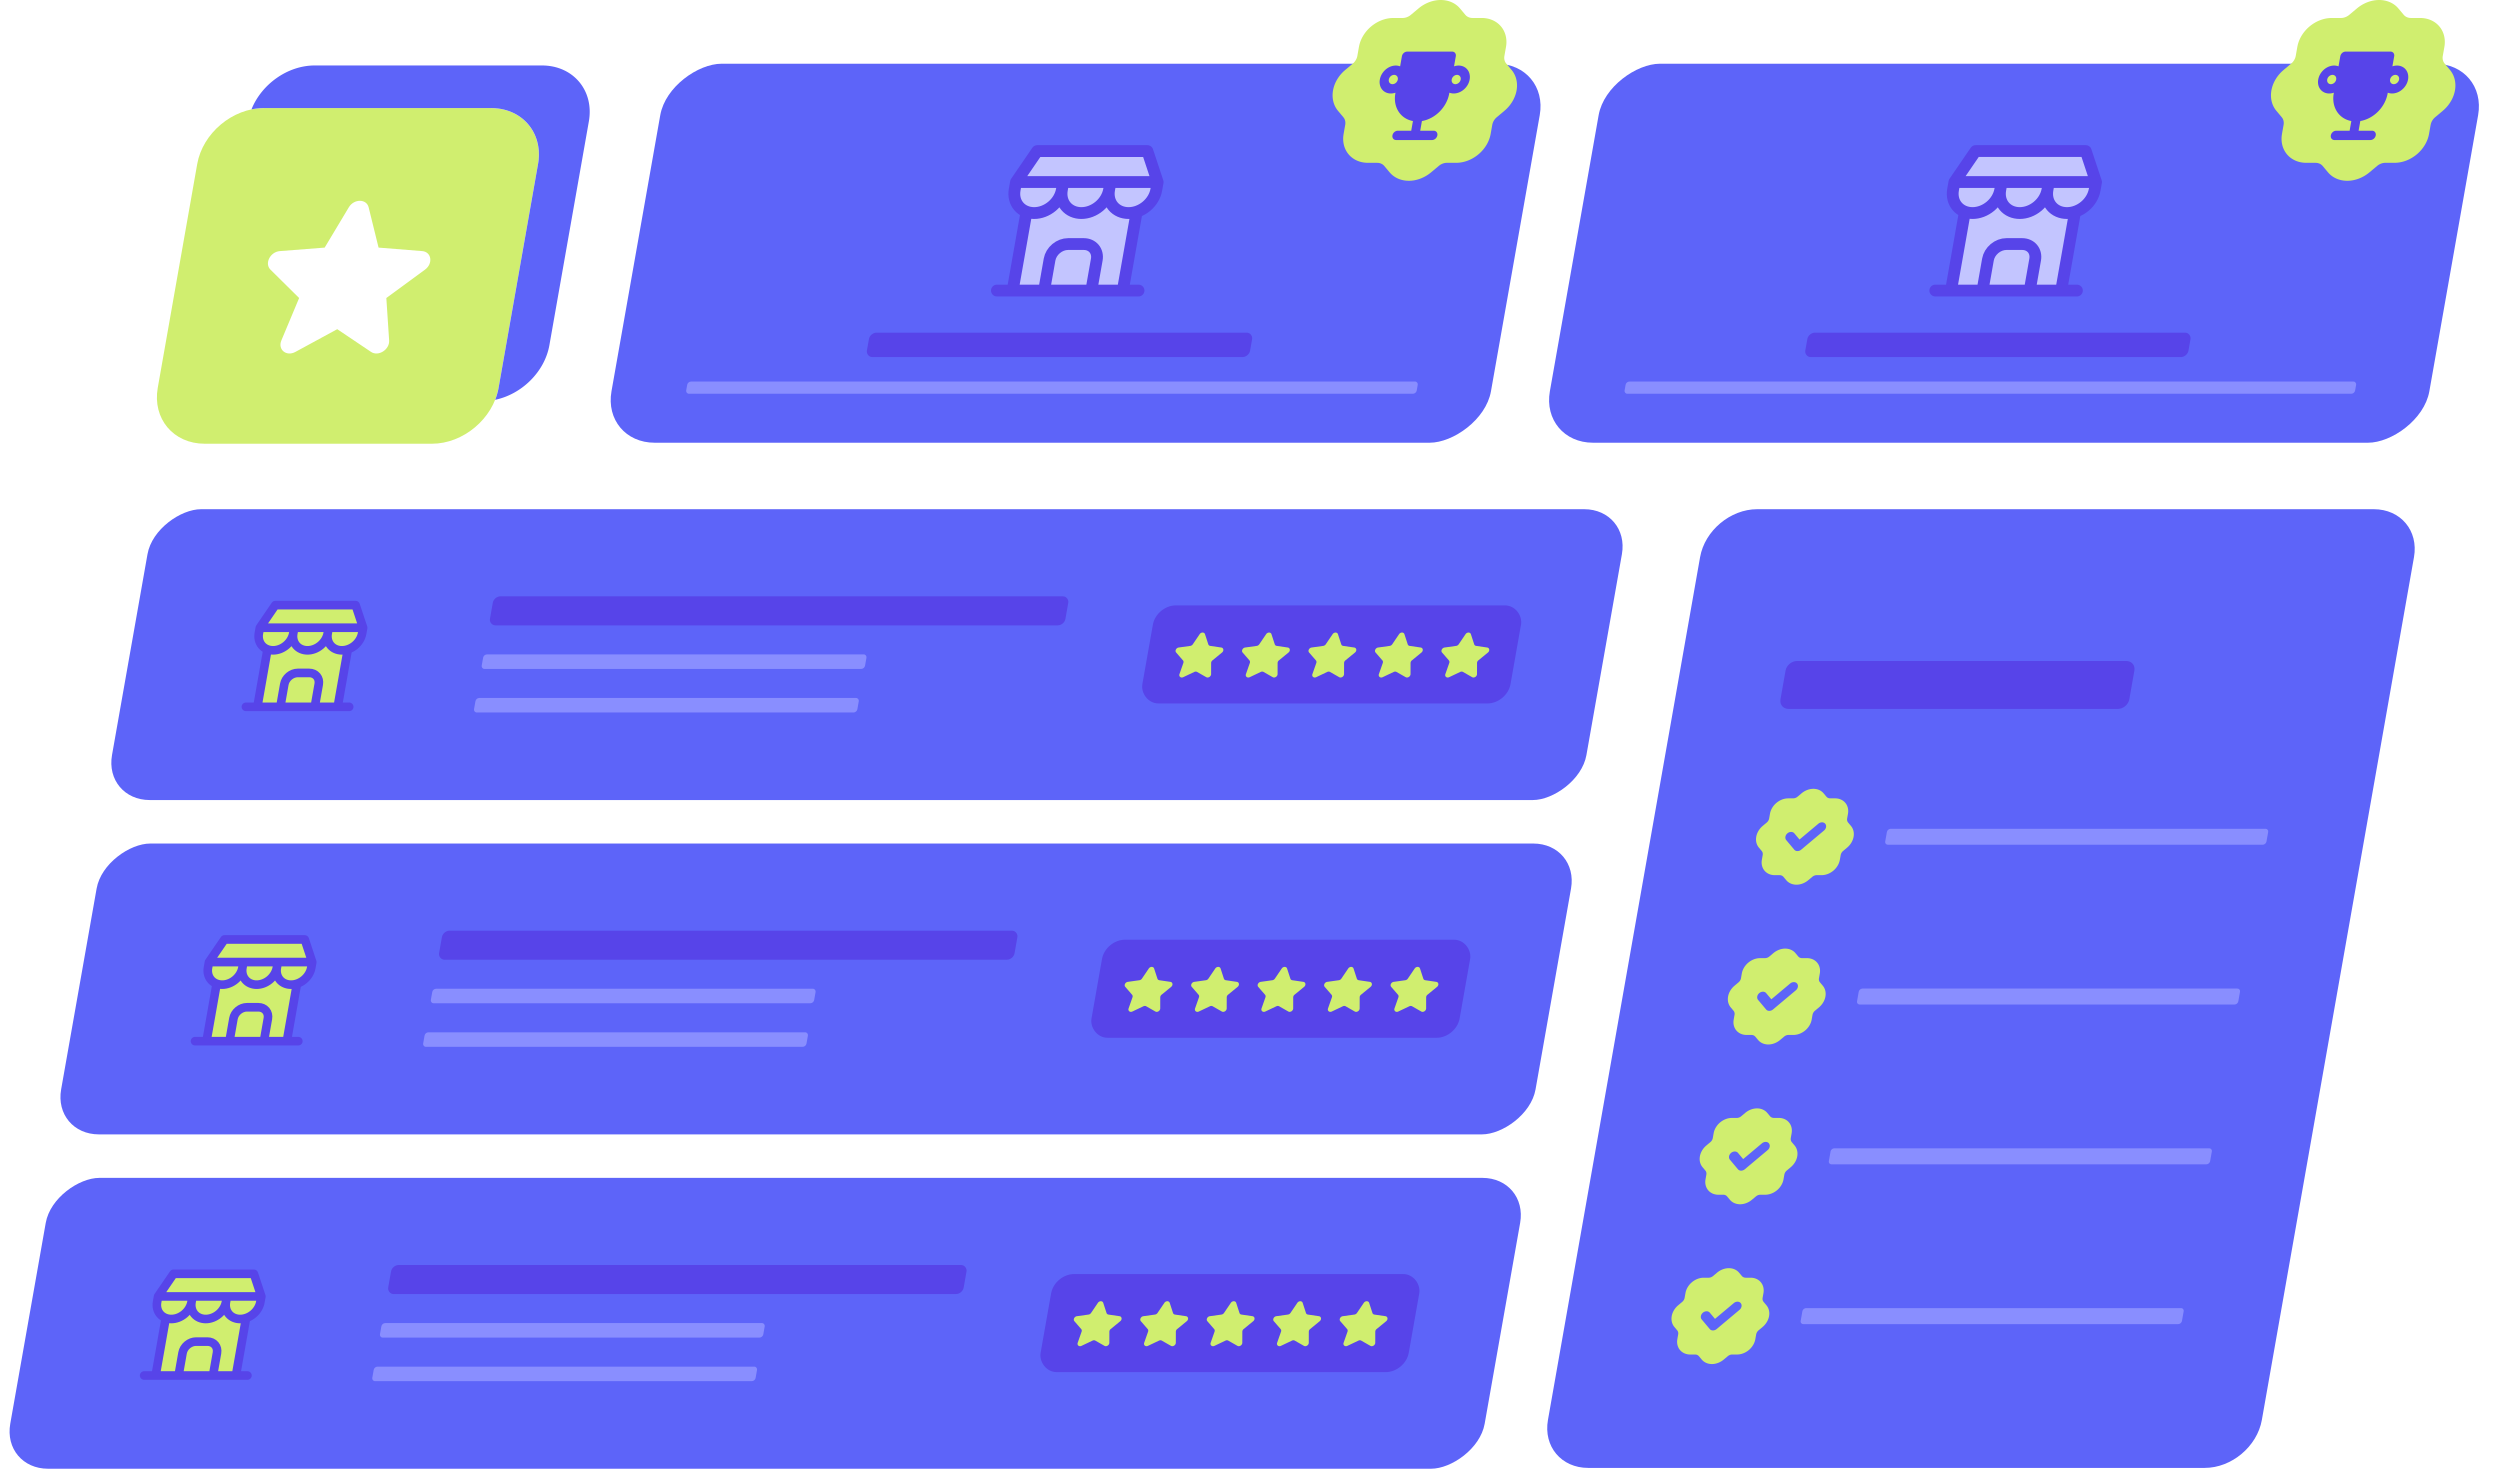
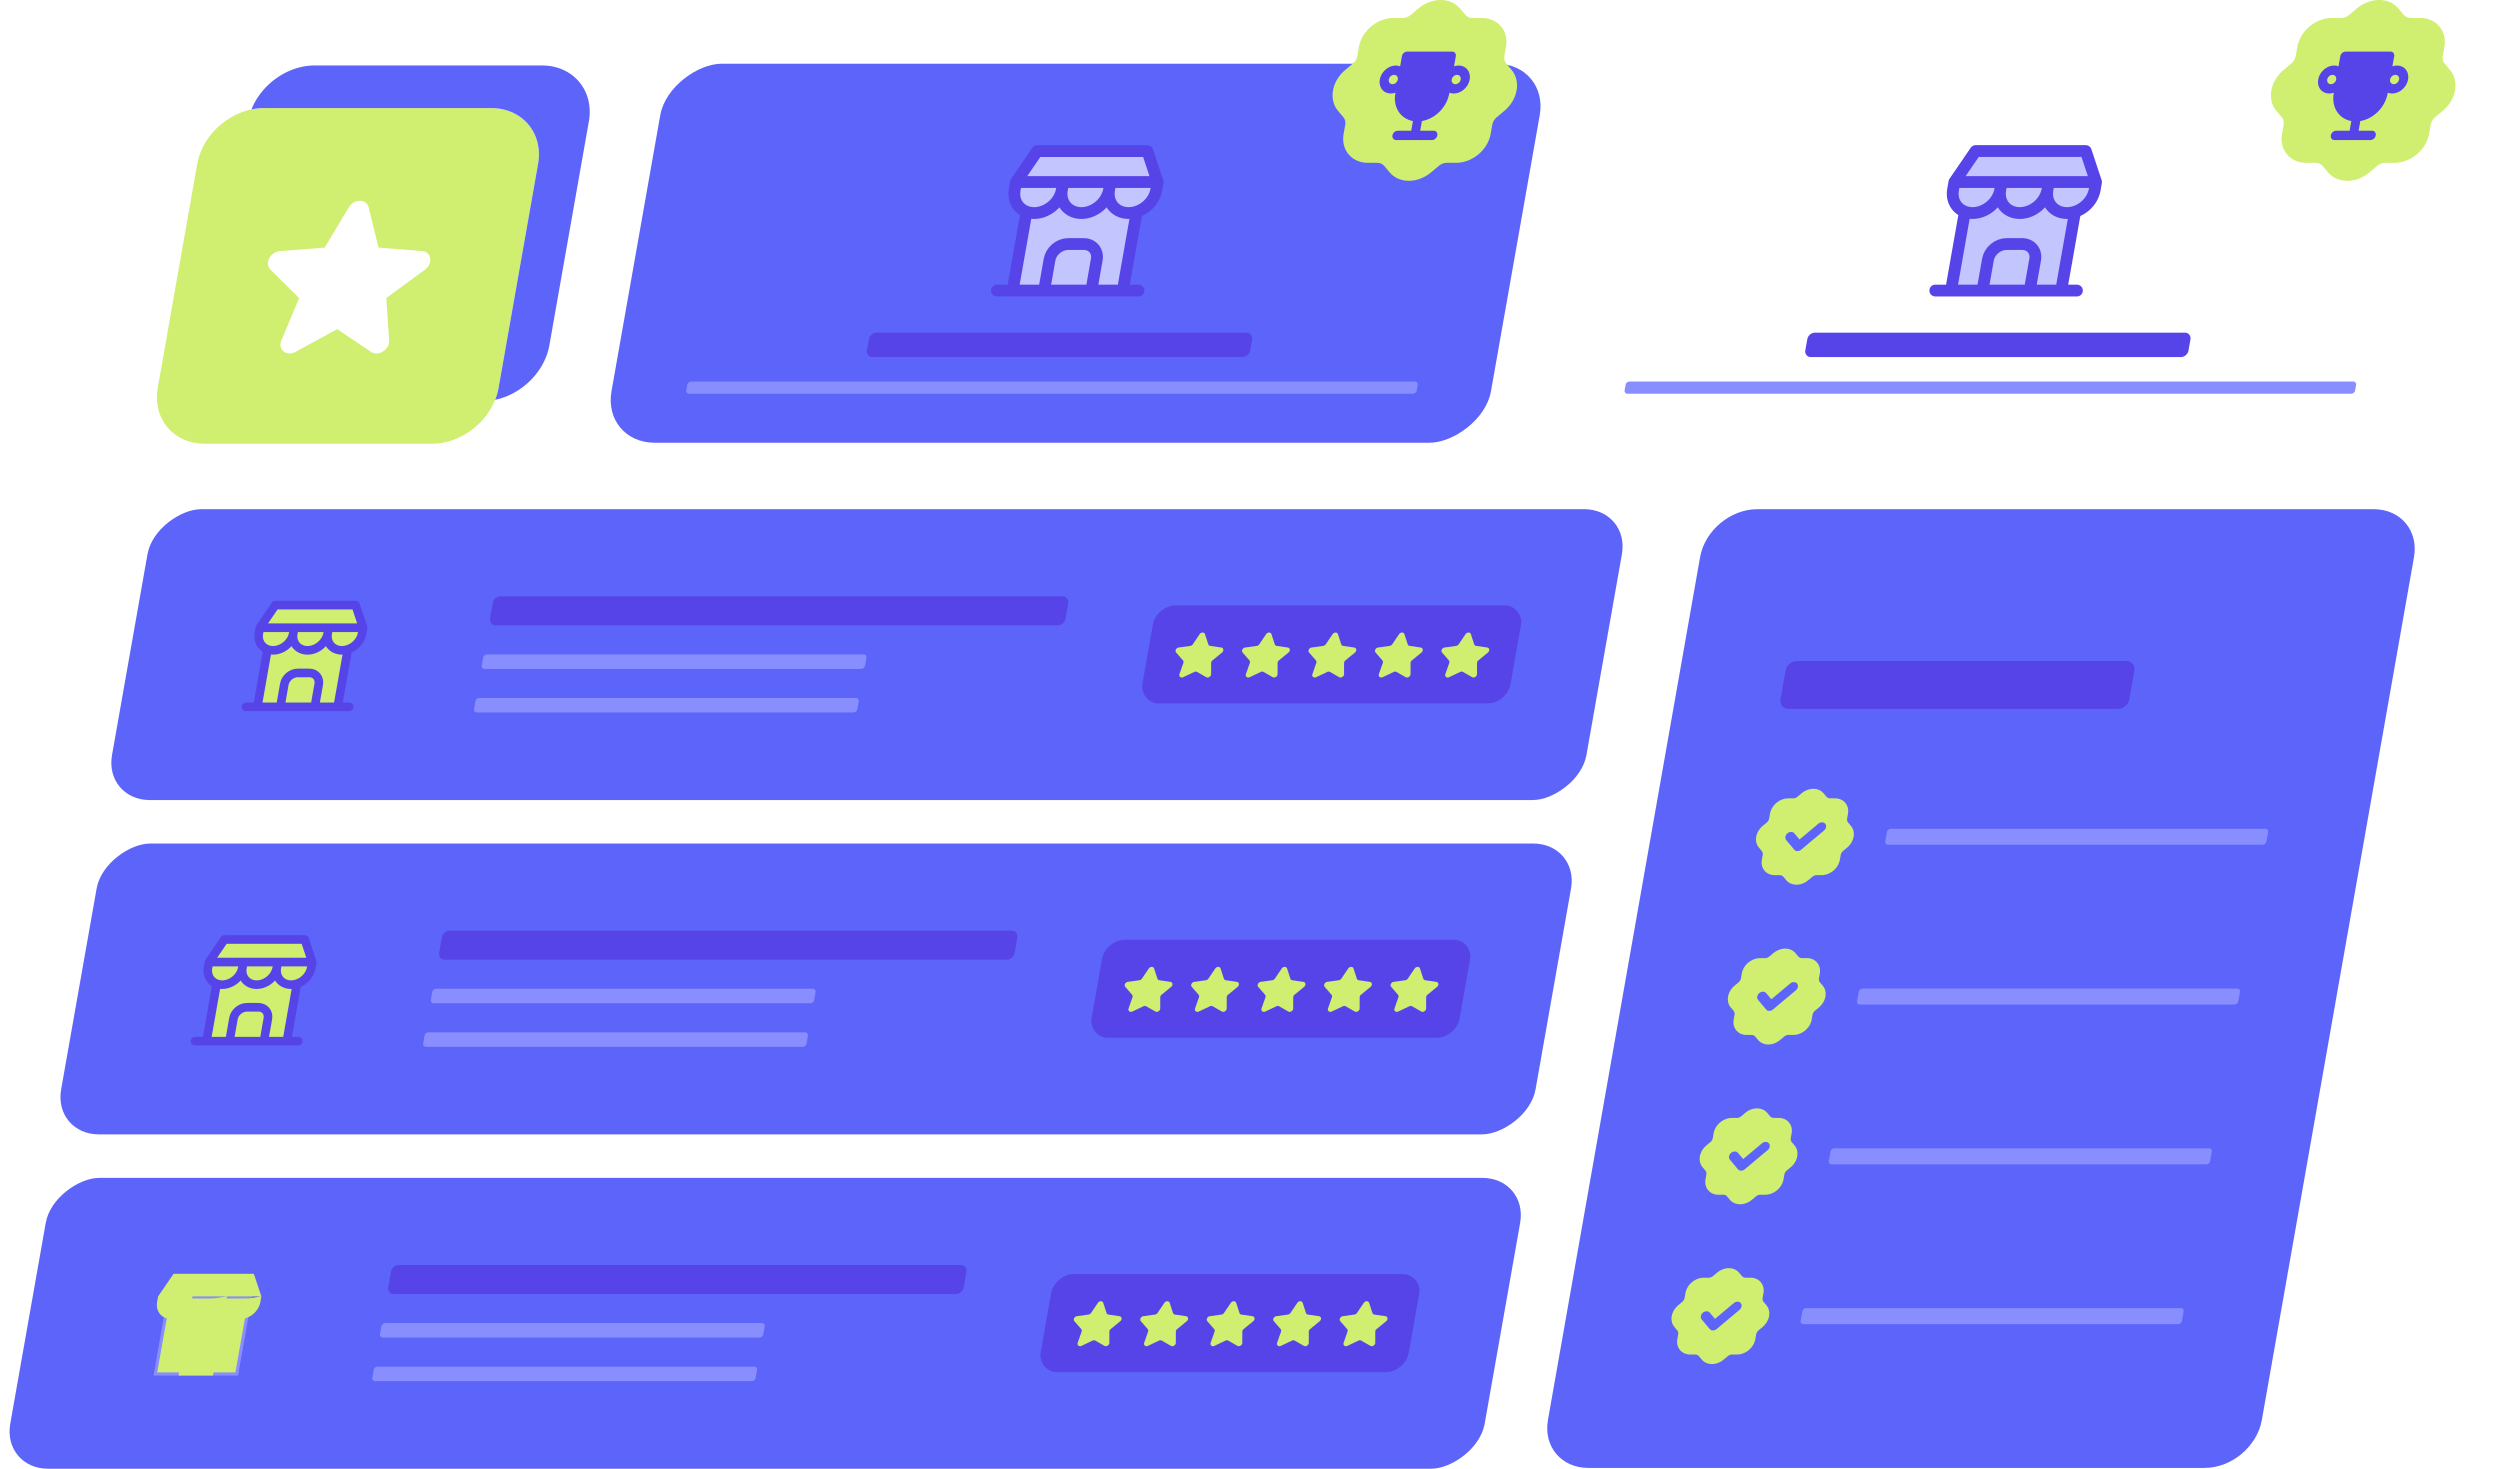
<svg xmlns="http://www.w3.org/2000/svg" width="766" height="450" fill="none">
  <rect width="90.473" height="451.759" fill="#5D64F9" rx="14" transform="matrix(-.174 .985 -1 0 468.209 360.902)" />
  <rect width="112.799" height="30.506" fill="#5744E9" rx="6" transform="matrix(1 0 -.174 .985 323.107 390.37)" />
  <path fill="#D0EE6F" d="M335.606 410.765c-.242-.138-.56-.139-.851-.001l-3.386 1.607c-.731.347-1.415-.214-1.157-.948l1.192-3.403c.103-.292.057-.59-.122-.796l-2.088-2.41c-.451-.52.008-1.427.776-1.534l3.554-.495c.305-.042.594-.226.774-.492l2.098-3.096c.453-.668 1.42-.668 1.637 0l1.006 3.096c.086.266.311.45.601.492l3.379.495c.731.107.87 1.014.236 1.534l-2.938 2.41a1.06 1.06 0 0 0-.404.796l-.007 3.401c-.002.735-.884 1.295-1.493.947zm20.367 0c-.242-.138-.56-.139-.85-.001l-3.386 1.607c-.731.347-1.416-.214-1.158-.948l1.193-3.403c.102-.292.056-.59-.123-.796l-2.088-2.41c-.451-.52.008-1.427.776-1.534l3.554-.495a1.14 1.14 0 0 0 .774-.492l2.098-3.096c.453-.668 1.42-.668 1.638 0l1.005 3.096c.086.266.311.45.601.492l3.379.495c.731.107.87 1.014.236 1.534l-2.938 2.41a1.06 1.06 0 0 0-.404.796l-.007 3.401c-.001.735-.884 1.295-1.492.947zm20.369 0c-.242-.138-.56-.139-.85-.001l-3.386 1.607c-.731.347-1.415-.214-1.158-.948l1.193-3.403c.102-.292.056-.59-.123-.796l-2.088-2.41c-.451-.52.008-1.427.776-1.534l3.554-.495c.305-.042.595-.226.775-.492l2.097-3.096c.453-.668 1.421-.668 1.638 0l1.005 3.096c.087.266.311.45.601.492l3.38.495c.73.107.869 1.014.235 1.534l-2.938 2.41a1.06 1.06 0 0 0-.403.796l-.008 3.401c-.001.735-.884 1.295-1.492.947zm20.369 0c-.241-.138-.559-.139-.85-.001l-3.386 1.607c-.731.347-1.415-.214-1.158-.948l1.193-3.403c.102-.292.056-.59-.123-.796l-2.088-2.41c-.451-.52.008-1.427.776-1.534l3.554-.495c.305-.042.595-.226.775-.492l2.097-3.096c.453-.668 1.421-.668 1.638 0l1.005 3.096c.087.266.311.45.602.492l3.379.495c.73.107.869 1.014.235 1.534l-2.938 2.41a1.06 1.06 0 0 0-.403.796l-.008 3.401c-.001.735-.884 1.295-1.492.947zm20.368 0c-.242-.138-.56-.139-.851-.001l-3.386 1.607c-.731.347-1.415-.214-1.158-.948l1.193-3.403c.102-.292.057-.59-.123-.796l-2.088-2.41c-.451-.52.008-1.427.777-1.534l3.553-.495c.305-.042.595-.226.775-.492l2.097-3.096c.453-.668 1.421-.668 1.638 0l1.006 3.096c.086.266.311.45.601.492l3.379.495c.731.107.87 1.014.235 1.534l-2.938 2.41a1.06 1.06 0 0 0-.403.796l-.007 3.401c-.002.735-.884 1.295-1.493.947z" />
  <rect width="176.327" height="9.035" fill="#5744E9" rx="2" transform="matrix(1 0 -.174 .985 120.164 387.596)" />
  <rect width="117.457" height="4.518" fill="#898EFF" rx="1" transform="matrix(1 0 -.174 .985 117.027 405.392)" />
  <rect width="117.457" height="4.518" fill="#898EFF" rx="1" transform="matrix(1 0 -.174 .985 114.674 418.738)" />
  <path fill="#D0EE6F" stroke="#898EFF" stroke-width=".959" d="M51.771 397.377H76.7l-4.163 23.606H47.61z" />
  <path fill="#D0EE6F" d="M44.168 421.455h31.64zm4.273-24.235-.305 1.731c-.243 1.377.08 2.698.897 3.672s2.062 1.521 3.46 1.521c1.4 0 2.837-.547 3.998-1.521 1.16-.974 1.949-2.295 2.192-3.672l.305-1.731m-.305 1.731c-.243 1.377.08 2.698.897 3.672s2.062 1.521 3.46 1.521 2.837-.547 3.997-1.521c1.161-.974 1.95-2.295 2.192-3.672l.306-1.731m-.306 1.731c-.242 1.377.08 2.698.897 3.672s2.063 1.521 3.461 1.521c1.399 0 2.836-.547 3.997-1.521 1.16-.974 1.95-2.295 2.192-3.672l.305-1.731h-31.64l4.737-6.925h24.609l2.294 6.925m-32.398 24.235 3.099-17.571zm24.61 0 3.098-17.571zm-17.578 0 1.22-6.924c.162-.919.688-1.799 1.462-2.449s1.732-1.014 2.665-1.014h3.515c.933 0 1.762.365 2.307 1.014.545.65.76 1.53.598 2.449l-1.22 6.924" />
-   <path stroke="#5744E9" stroke-linecap="round" stroke-linejoin="round" stroke-width="2.637" d="M44.168 421.455h31.64M48.441 397.22l-.305 1.731c-.243 1.377.08 2.698.897 3.672s2.062 1.521 3.46 1.521c1.4 0 2.837-.547 3.998-1.521 1.16-.974 1.949-2.295 2.192-3.672M48.44 397.22h31.64m-31.64 0 4.737-6.925h24.609l2.294 6.925m-21.398 1.731.305-1.731m-.305 1.731c-.243 1.377.08 2.698.897 3.672s2.062 1.521 3.46 1.521 2.837-.547 3.997-1.521c1.161-.974 1.95-2.295 2.192-3.672m0 0 .306-1.731m-.306 1.731c-.242 1.377.08 2.698.897 3.672s2.063 1.521 3.461 1.521c1.399 0 2.836-.547 3.997-1.521 1.16-.974 1.95-2.295 2.192-3.672l.305-1.731m-32.398 24.235 3.099-17.571m21.51 17.571 3.099-17.571m-20.676 17.571 1.22-6.924c.162-.919.688-1.799 1.462-2.449s1.732-1.014 2.665-1.014h3.515c.933 0 1.762.365 2.307 1.014.545.65.76 1.53.598 2.449l-1.22 6.924" />
  <rect width="90.473" height="451.759" fill="#5D64F9" rx="14" transform="matrix(-.174 .985 -1 0 483.799 258.46)" />
  <rect width="112.799" height="30.506" fill="#5744E9" rx="6" transform="matrix(1 0 -.174 .985 338.697 287.929)" />
  <path fill="#D0EE6F" d="M351.196 308.323c-.242-.138-.56-.138-.851 0l-3.386 1.606c-.731.347-1.415-.213-1.157-.948l1.192-3.402c.103-.292.057-.59-.122-.797l-2.089-2.409c-.451-.52.009-1.427.777-1.534l3.553-.495c.306-.042.595-.226.775-.492l2.098-3.096c.452-.668 1.42-.668 1.637 0l1.006 3.096c.086.266.311.45.601.492l3.379.495c.731.107.87 1.014.236 1.534l-2.938 2.409a1.06 1.06 0 0 0-.404.797l-.007 3.4c-.002.735-.884 1.296-1.493.948zm20.367 0c-.242-.138-.56-.138-.851 0l-3.386 1.606c-.731.347-1.415-.213-1.157-.948l1.192-3.402c.103-.292.057-.59-.122-.797l-2.088-2.409c-.451-.52.008-1.427.776-1.534l3.554-.495c.305-.042.594-.226.774-.492l2.098-3.096c.453-.668 1.42-.668 1.637 0l1.006 3.096c.086.266.311.45.601.492l3.379.495c.731.107.87 1.014.236 1.534l-2.938 2.409a1.06 1.06 0 0 0-.404.797l-.007 3.4c-.002.735-.884 1.296-1.493.948zm20.369 0c-.242-.138-.56-.138-.85 0l-3.386 1.606c-.731.347-1.416-.213-1.158-.948l1.193-3.402c.102-.292.056-.59-.123-.797l-2.088-2.409c-.451-.52.008-1.427.776-1.534l3.554-.495a1.14 1.14 0 0 0 .774-.492l2.098-3.096c.453-.668 1.42-.668 1.637 0l1.006 3.096c.086.266.311.45.601.492l3.379.495c.731.107.87 1.014.236 1.534l-2.938 2.409a1.06 1.06 0 0 0-.404.797l-.007 3.4c-.001.735-.884 1.296-1.492.948zm20.369 0c-.242-.138-.56-.138-.85 0l-3.386 1.606c-.731.347-1.416-.213-1.158-.948l1.193-3.402c.102-.292.056-.59-.123-.797l-2.088-2.409c-.451-.52.008-1.427.776-1.534l3.554-.495c.305-.042.595-.226.775-.492l2.097-3.096c.453-.668 1.421-.668 1.638 0l1.005 3.096c.087.266.311.45.601.492l3.38.495c.73.107.869 1.014.235 1.534l-2.938 2.409c-.252.207-.403.505-.403.797l-.008 3.4c-.001.735-.884 1.296-1.492.948zm20.367 0c-.241-.138-.559-.138-.85 0l-3.386 1.606c-.731.347-1.415-.213-1.158-.948l1.193-3.402c.102-.292.056-.59-.123-.797l-2.088-2.409c-.451-.52.008-1.427.776-1.534l3.554-.495c.305-.042.595-.226.775-.492l2.097-3.096c.453-.668 1.421-.668 1.638 0l1.005 3.096c.087.266.312.45.602.492l3.379.495c.73.107.87 1.014.235 1.534l-2.938 2.409c-.252.207-.403.505-.403.797l-.007 3.4c-.002.735-.885 1.296-1.493.948z" />
  <rect width="176.327" height="9.035" fill="#5744E9" rx="2" transform="matrix(1 0 -.174 .985 135.754 285.154)" />
  <rect width="117.457" height="4.518" fill="#898EFF" rx="1" transform="matrix(1 0 -.174 .985 132.617 302.95)" />
  <rect width="117.457" height="4.518" fill="#898EFF" rx="1" transform="matrix(1 0 -.174 .985 130.264 316.297)" />
  <path fill="#D0EE6F" stroke="#898EFF" stroke-width=".959" d="M67.363 294.936h24.929l-4.163 23.606H63.201z" />
  <path fill="#D0EE6F" d="M59.76 319.014H91.4zm4.273-24.235-.305 1.731c-.243 1.377.08 2.698.897 3.672s2.062 1.521 3.46 1.521 2.837-.547 3.997-1.521c1.161-.974 1.95-2.295 2.193-3.672l.305-1.731m-.305 1.731c-.243 1.377.08 2.698.896 3.672.818.974 2.063 1.521 3.461 1.521 1.399 0 2.837-.547 3.997-1.521s1.95-2.295 2.192-3.672l.305-1.731m-.305 1.731c-.243 1.377.08 2.698.897 3.672s2.062 1.521 3.46 1.521c1.4 0 2.837-.547 3.998-1.521 1.16-.974 1.95-2.295 2.192-3.672l.305-1.731h-31.64l4.736-6.925h24.61l2.294 6.925m-32.398 24.235 3.098-17.571zm24.609 0 3.098-17.571zm-17.578 0 1.221-6.924c.162-.919.688-1.799 1.462-2.448.773-.65 1.732-1.015 2.664-1.015h3.516c.932 0 1.762.365 2.307 1.015s.76 1.529.598 2.448l-1.22 6.924" />
  <path stroke="#5744E9" stroke-linecap="round" stroke-linejoin="round" stroke-width="2.637" d="M59.76 319.014H91.4m-27.367-24.235-.305 1.731c-.243 1.377.08 2.698.897 3.672s2.062 1.521 3.46 1.521 2.837-.547 3.997-1.521c1.161-.974 1.95-2.295 2.193-3.672m-10.242-1.731h31.64m-31.64 0 4.736-6.925h24.61l2.294 6.925m-21.398 1.731.305-1.731m-.305 1.731c-.243 1.377.08 2.698.896 3.672.818.974 2.063 1.521 3.461 1.521 1.399 0 2.837-.547 3.997-1.521s1.95-2.295 2.192-3.672m0 0 .305-1.731m-.305 1.731c-.243 1.377.08 2.698.897 3.672s2.062 1.521 3.46 1.521c1.4 0 2.837-.547 3.998-1.521 1.16-.974 1.95-2.295 2.192-3.672l.305-1.731m-32.398 24.235 3.098-17.571m21.511 17.571 3.098-17.571m-20.676 17.571 1.221-6.924c.162-.919.688-1.799 1.462-2.448.773-.65 1.732-1.015 2.664-1.015h3.516c.932 0 1.762.365 2.307 1.015s.76 1.529.598 2.448l-1.22 6.924" />
  <rect width="90.473" height="451.759" fill="#5D64F9" rx="14" transform="matrix(-.174 .985 -1 0 499.387 156.019)" />
  <rect width="112.799" height="30.506" fill="#5744E9" rx="6" transform="matrix(1 0 -.174 .985 354.285 185.487)" />
  <path fill="#D0EE6F" d="M366.784 205.882c-.242-.138-.56-.138-.851-.001l-3.386 1.607c-.731.347-1.415-.213-1.158-.948l1.193-3.403c.103-.292.057-.59-.122-.796l-2.089-2.409c-.451-.521.008-1.428.777-1.535l3.553-.494c.305-.043.595-.227.775-.492l2.097-3.096c.453-.669 1.421-.669 1.638 0l1.006 3.096a.72.72 0 0 0 .601.492l3.379.494c.731.107.87 1.014.235 1.535l-2.937 2.409a1.06 1.06 0 0 0-.404.796l-.007 3.401c-.002.735-.884 1.295-1.493.947zm20.367 0c-.242-.138-.56-.138-.851 0l-3.386 1.606c-.731.347-1.415-.213-1.157-.947l1.192-3.403c.103-.292.057-.59-.122-.797l-2.089-2.409c-.45-.52.009-1.427.777-1.534l3.554-.495c.305-.042.594-.226.774-.492l2.098-3.096c.452-.668 1.42-.668 1.637 0l1.006 3.096c.086.266.311.45.601.492l3.379.495c.731.107.87 1.014.236 1.534l-2.938 2.409a1.06 1.06 0 0 0-.404.797l-.007 3.4c-.002.735-.884 1.296-1.493.948zm20.369 0c-.242-.138-.56-.138-.85-.001l-3.387 1.607c-.731.347-1.415-.213-1.157-.948l1.193-3.403c.102-.292.056-.59-.123-.796l-2.088-2.409c-.451-.521.008-1.428.776-1.535l3.554-.494a1.15 1.15 0 0 0 .774-.492l2.098-3.096c.453-.669 1.42-.669 1.637 0l1.006 3.096a.72.72 0 0 0 .601.492l3.379.494c.731.107.87 1.014.236 1.535l-2.938 2.409a1.06 1.06 0 0 0-.404.796l-.007 3.401c-.001.735-.884 1.295-1.493.947zm20.369 0c-.242-.138-.56-.138-.85-.001l-3.386 1.607c-.731.347-1.416-.213-1.158-.948l1.193-3.403c.102-.292.056-.59-.123-.796l-2.088-2.409c-.451-.521.008-1.428.776-1.535l3.554-.494c.305-.043.595-.227.774-.492l2.098-3.096c.453-.669 1.42-.669 1.638 0l1.005 3.096a.72.72 0 0 0 .601.492l3.379.494c.731.107.87 1.014.236 1.535l-2.938 2.409a1.06 1.06 0 0 0-.403.796l-.008 3.401c-.001.735-.884 1.295-1.492.947zm20.367 0c-.241-.138-.56-.138-.85-.001l-3.386 1.607c-.731.347-1.415-.213-1.158-.948l1.193-3.403c.102-.292.056-.59-.123-.796l-2.088-2.409c-.451-.521.008-1.428.776-1.535l3.554-.494c.305-.043.595-.227.775-.492l2.097-3.096c.453-.669 1.421-.669 1.638 0l1.005 3.096a.73.73 0 0 0 .601.492l3.38.494c.73.107.869 1.014.235 1.535l-2.938 2.409a1.06 1.06 0 0 0-.403.796l-.008 3.401c-.001.735-.884 1.295-1.492.947z" />
  <rect width="176.327" height="9.035" fill="#5744E9" rx="2" transform="matrix(1 0 -.174 .985 151.342 182.713)" />
  <rect width="117.457" height="4.518" fill="#898EFF" rx="1" transform="matrix(1 0 -.174 .985 148.205 200.509)" />
  <rect width="117.457" height="4.518" fill="#898EFF" rx="1" transform="matrix(1 0 -.174 .985 145.852 213.855)" />
  <path fill="#D0EE6F" stroke="#898EFF" stroke-width=".959" d="M82.949 192.495h24.929l-4.163 23.606H78.787z" />
  <path fill="#D0EE6F" d="M75.346 216.573h31.64zm4.273-24.236-.305 1.731c-.243 1.378.08 2.699.897 3.673s2.062 1.521 3.46 1.521 2.837-.547 3.997-1.521c1.161-.974 1.95-2.295 2.192-3.673l.306-1.731m-.306 1.731c-.242 1.378.08 2.699.897 3.673s2.063 1.521 3.461 1.521c1.399 0 2.836-.547 3.997-1.521 1.16-.974 1.949-2.295 2.192-3.673l.305-1.731m-.305 1.731c-.243 1.378.08 2.699.897 3.673s2.062 1.521 3.461 1.521c1.398 0 2.836-.547 3.997-1.521s1.949-2.295 2.192-3.673l.305-1.731h-31.64l4.736-6.924h24.609l2.295 6.924m-32.398 24.236 3.098-17.571zm24.609 0 3.098-17.571zm-17.578 0 1.221-6.925c.162-.918.688-1.799 1.462-2.448.773-.649 1.732-1.014 2.664-1.014h3.516c.932 0 1.762.365 2.307 1.014s.76 1.53.598 2.448l-1.22 6.925" />
  <path stroke="#5744E9" stroke-linecap="round" stroke-linejoin="round" stroke-width="2.637" d="M75.346 216.573h31.64m-27.367-24.236-.305 1.731c-.243 1.378.08 2.699.897 3.673s2.062 1.521 3.46 1.521 2.837-.547 3.997-1.521c1.161-.974 1.95-2.295 2.192-3.673m-10.241-1.731h31.64m-31.64 0 4.736-6.924h24.609l2.295 6.924m-21.399 1.731.306-1.731m-.306 1.731c-.242 1.378.08 2.699.897 3.673s2.063 1.521 3.461 1.521c1.399 0 2.836-.547 3.997-1.521 1.16-.974 1.949-2.295 2.192-3.673m0 0 .305-1.731m-.305 1.731c-.243 1.378.08 2.699.897 3.673s2.062 1.521 3.461 1.521c1.398 0 2.836-.547 3.997-1.521s1.949-2.295 2.192-3.673l.305-1.731m-32.398 24.236 3.098-17.571m21.511 17.571 3.098-17.571m-20.676 17.571 1.221-6.925c.162-.918.688-1.799 1.462-2.448.773-.649 1.732-1.014 2.664-1.014h3.516c.932 0 1.762.365 2.307 1.014s.76 1.53.598 2.448l-1.221 6.925" />
  <path fill="#5D64F9" d="M727.322 156.019c8.237 0 13.755 6.576 12.324 14.687L693.03 435.08c-1.43 8.111-9.267 14.687-17.504 14.687h-188.91c-8.236 0-13.754-6.576-12.324-14.687l46.616-264.374c1.431-8.111 9.267-14.687 17.504-14.687z" />
  <path fill="#5744E9" fill-rule="evenodd" d="M652.425 214.262c-.288 1.632-1.864 2.955-3.521 2.955H548.021c-1.657 0-2.767-1.323-2.479-2.955l1.548-8.778c.287-1.632 1.864-2.955 3.521-2.955h100.883c1.657 0 2.767 1.323 2.479 2.955z" clip-rule="evenodd" />
  <path fill="#898EFF" d="M578.143 254.92c.096-.544.621-.985 1.173-.985h114.827c.552 0 .922.441.826.985l-.516 2.926c-.096.544-.631.985-1.184.985H578.464c-.553 0-.933-.441-.837-.985z" />
  <path fill="#D0EE6F" d="M555.618 241.696c1.16 0 2.207.416 2.946 1.17l.192.213.86 1.026c.236.279.578.456.971.5l.199.012h1.492c1.218 0 2.31.459 3.051 1.284.741.824 1.074 1.951.932 3.149l-.039.268-.259 1.469c-.07.396-.001.783.192 1.091l.108.147.859 1.025c.713.844 1.015 1.98.845 3.176s-.8 2.362-1.76 3.261l-.257.226-1.222 1.025a2.2 2.2 0 0 0-.692 1.043l-.047.199-.259 1.469c-.212 1.2-.881 2.355-1.872 3.228-.991.872-2.228 1.396-3.457 1.465l-.273.007h-1.491c-.403 0-.816.134-1.175.379l-.173.132-1.222 1.024c-1.006.849-2.246 1.344-3.468 1.384s-2.332-.378-3.106-1.168l-.192-.213-.86-1.025a1.47 1.47 0 0 0-.971-.501l-.199-.012h-1.492c-1.219 0-2.31-.459-3.051-1.283-.741-.825-1.075-1.952-.933-3.15l.04-.267.259-1.469c.07-.396.002-.781-.192-1.092l-.109-.147-.858-1.025c-.713-.844-1.016-1.979-.845-3.176.17-1.196.799-2.362 1.76-3.261l.256-.226 1.222-1.025c.334-.282.578-.649.693-1.043l.047-.198.259-1.469.054-.268c.27-1.152.957-2.24 1.93-3.056.972-.817 2.163-1.304 3.345-1.369l.273-.008h1.491a2.1 2.1 0 0 0 1.175-.379l.173-.132 1.221-1.024a6 6 0 0 1 1.733-1.026 5.3 5.3 0 0 1 1.896-.36m3.628 10.696c-.231-.275-.583-.43-.978-.43a1.8 1.8 0 0 0-1.131.43l-5.764 4.836-1.594-1.898-.119-.122c-.259-.228-.617-.336-1.001-.3a1.82 1.82 0 0 0-1.063.491c-.3.279-.497.643-.552 1.016-.054.373.039.728.26.992l2.465 2.938.119.122c.248.219.587.328.954.305a1.8 1.8 0 0 0 1.036-.427l7.002-5.876.148-.138c.273-.283.445-.635.485-.992a1.23 1.23 0 0 0-.267-.947" />
  <path fill="#898EFF" d="M569.51 303.878c.096-.544.622-.985 1.174-.985H685.51c.553 0 .923.441.827.985l-.516 2.926c-.096.544-.622.985-1.174.985H569.821c-.553 0-.923-.441-.827-.985z" />
  <path fill="#D0EE6F" d="M546.986 290.653c1.16.001 2.207.417 2.945 1.171l.192.213.86 1.026c.237.279.579.456.971.5l.199.012h1.492c1.219 0 2.311.459 3.051 1.284.741.824 1.075 1.951.933 3.149l-.04.268-.259 1.469c-.07.396-.001.782.192 1.091l.109.147.859 1.025c.713.844 1.015 1.98.845 3.176-.171 1.196-.8 2.362-1.761 3.261l-.256.226-1.222 1.025a2.2 2.2 0 0 0-.693 1.043l-.047.199-.259 1.469c-.211 1.2-.881 2.355-1.872 3.228-.991.872-2.228 1.396-3.457 1.465l-.272.007h-1.492c-.402 0-.816.134-1.175.379l-.173.132-1.221 1.024c-1.007.849-2.247 1.344-3.469 1.384s-2.332-.378-3.105-1.168l-.192-.213-.861-1.025a1.47 1.47 0 0 0-.97-.501l-.2-.012h-1.491c-1.219 0-2.311-.459-3.052-1.283-.741-.825-1.074-1.952-.932-3.15l.04-.267.259-1.469a1.55 1.55 0 0 0-.193-1.092l-.108-.147-.859-1.025c-.713-.844-1.015-1.979-.845-3.176.17-1.196.8-2.362 1.761-3.261l.256-.226 1.222-1.025a2.2 2.2 0 0 0 .692-1.043l.047-.198.259-1.469.055-.268c.27-1.152.956-2.24 1.929-3.056.973-.817 2.163-1.304 3.345-1.37l.273-.007h1.492a2.1 2.1 0 0 0 1.175-.379l.172-.132 1.222-1.024a6 6 0 0 1 1.732-1.026 5.4 5.4 0 0 1 1.897-.361m3.628 10.697c-.231-.275-.583-.43-.979-.43-.395 0-.802.155-1.13.43l-5.765 4.836-1.594-1.898-.118-.122a1.32 1.32 0 0 0-1.001-.3 1.82 1.82 0 0 0-1.064.491c-.3.279-.497.643-.551 1.016s.038.728.259.992l2.465 2.938.119.122c.248.219.587.327.954.305a1.8 1.8 0 0 0 1.036-.427l7.003-5.876.148-.138c.272-.283.445-.635.485-.992a1.24 1.24 0 0 0-.267-.947" />
  <path fill="#898EFF" d="M560.878 352.836c.095-.544.621-.985 1.173-.985h114.827c.552 0 .922.441.826.985l-.516 2.926a1.235 1.235 0 0 1-1.174.985H561.188c-.552 0-.922-.441-.826-.985z" />
  <path fill="#D0EE6F" d="M538.353 339.611c1.16.001 2.207.417 2.945 1.171l.192.213.861 1.025c.236.28.578.457.97.501l.2.012h1.491c1.219 0 2.311.459 3.052 1.284.741.824 1.074 1.951.932 3.149l-.04.268-.259 1.469c-.069.396 0 .782.193 1.091l.108.147.859 1.025c.713.844 1.015 1.98.845 3.176s-.8 2.362-1.761 3.261l-.256.226-1.222 1.025a2.2 2.2 0 0 0-.692 1.043l-.047.199-.259 1.469c-.212 1.2-.882 2.355-1.873 3.228-.991.872-2.227 1.396-3.456 1.465l-.273.007h-1.492c-.402 0-.816.134-1.175.379l-.172.132-1.222 1.024c-1.006.849-2.247 1.343-3.468 1.384s-2.333-.378-3.106-1.168l-.192-.213-.86-1.025a1.47 1.47 0 0 0-.971-.501l-.199-.012h-1.492c-1.219 0-2.311-.459-3.051-1.283-.741-.825-1.075-1.952-.933-3.15l.04-.267.259-1.469c.07-.396.002-.781-.192-1.092l-.109-.147-.859-1.025c-.713-.844-1.015-1.979-.845-3.176.171-1.196.8-2.362 1.761-3.261l.256-.226 1.222-1.025c.334-.282.578-.649.693-1.043l.047-.198.259-1.469.054-.268c.27-1.152.957-2.24 1.929-3.056.973-.817 2.164-1.304 3.346-1.37l.272-.007h1.492c.402 0 .816-.134 1.175-.379l.172-.132 1.222-1.024a6 6 0 0 1 1.733-1.026 5.4 5.4 0 0 1 1.896-.361m3.628 10.697c-.231-.275-.583-.43-.978-.43-.396 0-.803.155-1.131.43l-5.764 4.836-1.594-1.898-.119-.122c-.259-.228-.617-.336-1.001-.3a1.83 1.83 0 0 0-1.064.491c-.3.279-.497.643-.551 1.016s.039.728.259.992l2.466 2.938.118.122c.249.219.588.327.954.305a1.8 1.8 0 0 0 1.037-.427l7.002-5.876.148-.138c.273-.283.445-.636.485-.992a1.24 1.24 0 0 0-.267-.947" />
  <path fill="#898EFF" d="M552.245 401.794a1.235 1.235 0 0 1 1.174-.985h114.826c.552 0 .922.441.826.985l-.516 2.926c-.095.544-.621.985-1.173.985H552.555c-.552 0-.922-.441-.826-.985z" />
  <path fill="#D0EE6F" d="M529.72 388.569c1.16.001 2.207.417 2.946 1.171l.192.213.86 1.025c.237.28.579.456.971.501l.199.012h1.492c1.219 0 2.31.459 3.051 1.284.741.824 1.075 1.951.933 3.149l-.04.268-.259 1.469c-.07.396-.001.782.192 1.091l.109.147.858 1.025c.713.844 1.016 1.98.845 3.176-.17 1.196-.799 2.362-1.76 3.261l-.256.226-1.222 1.025a2.2 2.2 0 0 0-.693 1.043l-.047.199-.259 1.468c-.211 1.201-.881 2.356-1.872 3.229-.991.872-2.228 1.396-3.457 1.465l-.273.007h-1.491c-.402 0-.816.134-1.175.379l-.173.132-1.221 1.024c-1.007.849-2.247 1.343-3.469 1.384s-2.332-.378-3.106-1.168l-.192-.213-.86-1.025a1.47 1.47 0 0 0-.971-.501l-.199-.012h-1.492c-1.218 0-2.31-.459-3.051-1.283-.741-.825-1.074-1.952-.932-3.15l.039-.268.259-1.468c.07-.396.002-.781-.192-1.092l-.108-.147-.859-1.025c-.713-.844-1.015-1.98-.845-3.176s.8-2.362 1.76-3.261l.257-.226 1.222-1.025a2.2 2.2 0 0 0 .692-1.043l.047-.198.259-1.469.055-.268c.269-1.152.956-2.24 1.929-3.056.973-.817 2.163-1.304 3.345-1.37l.273-.007h1.491c.403 0 .816-.134 1.175-.379l.173-.132 1.222-1.024a6 6 0 0 1 1.732-1.026 5.4 5.4 0 0 1 1.896-.361m3.629 10.697c-.232-.275-.584-.43-.979-.43-.396 0-.802.155-1.13.43l-5.765 4.836-1.594-1.898-.119-.122a1.3 1.3 0 0 0-1-.3 1.83 1.83 0 0 0-1.064.49c-.3.28-.497.644-.552 1.017-.054.373.039.728.26.992l2.465 2.938.119.122c.248.219.587.327.954.305a1.8 1.8 0 0 0 1.036-.427l7.002-5.876.149-.138a1.74 1.74 0 0 0 .485-.992 1.24 1.24 0 0 0-.267-.947" />
  <rect width="117.892" height="269.473" fill="#5D64F9" rx="16" transform="matrix(-.174 .985 -1 0 474.561 19.526)" />
  <path fill="#C3C5FF" stroke="#C3C5FF" stroke-width="1.315" d="M315.873 56h34.193l-5.709 32.378h-34.193z" />
  <path fill="#C3C5FF" d="M305.448 89.026h43.399zm5.862-33.242-.419 2.375c-.333 1.889.109 3.7 1.23 5.037 1.121 1.335 2.829 2.086 4.747 2.086s3.891-.75 5.483-2.086 2.673-3.148 3.006-5.037l.419-2.375m-.419 2.375c-.333 1.889.11 3.7 1.231 5.037 1.121 1.335 2.828 2.086 4.746 2.086s3.891-.75 5.483-2.086 2.673-3.148 3.006-5.037l.419-2.375m-.419 2.375c-.333 1.889.11 3.7 1.231 5.037 1.121 1.335 2.828 2.086 4.747 2.086 1.918 0 3.89-.75 5.482-2.086s2.674-3.148 3.007-5.037l.418-2.375H311.31l6.496-9.497h33.755l3.147 9.497M310.27 89.026l4.25-24.1zm33.755 0 4.249-24.1zm-24.111 0 1.675-9.498c.222-1.26.943-2.467 2.005-3.358 1.061-.89 2.376-1.39 3.655-1.39h4.822c1.279 0 2.417.5 3.164 1.39s1.042 2.099.82 3.358l-1.674 9.498" />
  <path stroke="#5744E9" stroke-linecap="round" stroke-linejoin="round" stroke-width="3.617" d="M305.448 89.026h43.399M311.31 55.784l-.419 2.375c-.333 1.889.109 3.7 1.23 5.037 1.121 1.335 2.829 2.086 4.747 2.086s3.891-.75 5.483-2.086 2.673-3.148 3.006-5.037m-14.047-2.375h43.398m-43.398 0 6.496-9.497h33.755l3.147 9.497m-29.351 2.375.419-2.375m-.419 2.375c-.333 1.889.11 3.7 1.231 5.037 1.121 1.335 2.828 2.086 4.746 2.086s3.891-.75 5.483-2.086 2.673-3.148 3.006-5.037m0 0 .419-2.375m-.419 2.375c-.333 1.889.11 3.7 1.231 5.037 1.121 1.335 2.828 2.086 4.747 2.086 1.918 0 3.89-.75 5.482-2.086s2.674-3.148 3.007-5.037l.418-2.375M310.27 89.026l4.25-24.1m29.505 24.1 4.249-24.1m-28.36 24.1 1.675-9.498c.222-1.26.943-2.467 2.005-3.358 1.061-.89 2.376-1.39 3.655-1.39h4.822c1.279 0 2.417.5 3.164 1.39s1.042 2.099.82 3.358l-1.674 9.498" />
  <rect width="117.411" height="7.606" fill="#5744E9" rx="2" transform="matrix(1 0 -.174 .985 266.59 101.921)" />
  <rect width="223.837" height="3.803" fill="#898EFF" rx="1" transform="matrix(1 0 -.174 .985 210.736 116.902)" />
  <path fill="#D0EE6F" d="M441.443 0c2.188 0 4.162.785 5.554 2.208l.363.401 1.622 1.934c.446.527 1.091.86 1.83.944l.376.022h2.813c2.298 0 4.357.866 5.754 2.42 1.397 1.555 2.026 3.68 1.758 5.94l-.075.504-.488 2.77c-.132.748-.002 1.476.363 2.058l.204.277 1.62 1.934c1.344 1.59 1.914 3.732 1.593 5.988-.321 2.255-1.508 4.455-3.32 6.15l-.483.426-2.304 1.933a4.1 4.1 0 0 0-1.306 1.967l-.089.374-.488 2.77c-.399 2.264-1.662 4.441-3.531 6.087s-4.201 2.634-6.518 2.763l-.515.014h-2.812c-.759 0-1.539.252-2.216.714l-.325.25-2.304 1.93c-1.898 1.6-4.237 2.534-6.541 2.61-2.303.075-4.398-.712-5.856-2.203l-.362-.401-1.623-1.934c-.445-.527-1.09-.86-1.83-.944l-.376-.022h-2.812c-2.299 0-4.358-.866-5.755-2.42-1.397-1.555-2.026-3.68-1.758-5.94l.075-.504.488-2.77c.132-.747.004-1.472-.362-2.058l-.205-.277-1.619-1.933c-1.345-1.592-1.914-3.733-1.594-5.989.321-2.255 1.509-4.454 3.321-6.15l.483-.426 2.304-1.933a4.1 4.1 0 0 0 1.306-1.967l.088-.374.488-2.77.103-.504c.509-2.173 1.804-4.225 3.638-5.764 1.835-1.54 4.08-2.458 6.309-2.582l.514-.014h2.813c.758 0 1.539-.252 2.215-.714l.326-.25 2.303-1.93A11.4 11.4 0 0 1 437.867.68c1.175-.449 2.39-.68 3.576-.68" />
  <path fill="#5744E9" d="M444.935 15.809c.337 0 .64.128.851.36s.315.552.293.9l-.019.166-.546 3.095a4.2 4.2 0 0 1 1.978-.202c.637.095 1.214.35 1.683.745a3.3 3.3 0 0 1 1.013 1.527 4.1 4.1 0 0 1 .115 1.966 5.1 5.1 0 0 1-.808 1.966 5.5 5.5 0 0 1-1.551 1.526 4.8 4.8 0 0 1-1.947.746 3.8 3.8 0 0 1-1.906-.202l-.044.244c-.356 2.022-1.393 3.98-2.925 5.524s-3.46 2.578-5.444 2.916l-.524 2.97h4.129c.351 0 .664.14.875.39s.304.59.261.953c-.044.363-.221.72-.495 1a1.68 1.68 0 0 1-.981.5l-.163.01h-11.01c-.35 0-.663-.14-.874-.389a1.23 1.23 0 0 1-.261-.954c.043-.362.22-.72.494-.999.275-.278.626-.458.982-.5l.162-.01h4.129l.524-2.971c-1.814-.329-3.345-1.315-4.337-2.794s-1.382-3.36-1.107-5.325l.051-.321.043-.244a4.2 4.2 0 0 1-1.922.213 3.4 3.4 0 0 1-1.657-.682 3.3 3.3 0 0 1-1.043-1.433 4 4 0 0 1-.21-1.882l.04-.251.051-.251a5.2 5.2 0 0 1 .873-1.883 5.5 5.5 0 0 1 1.549-1.433 4.8 4.8 0 0 1 1.897-.682 3.8 3.8 0 0 1 1.847.212l.544-3.095c.067-.378.276-.741.581-1.009a1.6 1.6 0 0 1 1.047-.417zm-17.772 7.131c-.365 0-.742.15-1.047.418s-.514.63-.581 1.009.014.74.225 1.008.535.418.9.418.741-.15 1.047-.418c.305-.267.514-.63.58-1.008.067-.379-.014-.741-.225-1.009a1.12 1.12 0 0 0-.899-.418m19.267 0c-.365 0-.742.15-1.047.418s-.514.63-.581 1.009.014.74.225 1.008.535.418.9.418.741-.15 1.047-.418c.305-.267.514-.63.58-1.008.067-.379-.014-.741-.225-1.009a1.12 1.12 0 0 0-.899-.418" />
-   <rect width="117.892" height="269.473" fill="#5D64F9" rx="16" transform="matrix(-.174 .985 -1 0 762.082 19.526)" />
  <path fill="#C3C5FF" stroke="#C3C5FF" stroke-width="1.315" d="M603.395 56h34.193l-5.709 32.377h-34.193z" />
  <path fill="#C3C5FF" d="M592.97 89.025h43.398zm5.861-33.241-.419 2.374c-.333 1.89.11 3.701 1.231 5.037s2.828 2.086 4.747 2.086c1.918 0 3.89-.75 5.482-2.086s2.674-3.148 3.007-5.037l.418-2.374m-.418 2.374c-.333 1.89.109 3.701 1.23 5.037s2.828 2.086 4.747 2.086c1.918 0 3.89-.75 5.482-2.086s2.674-3.148 3.007-5.037l.419-2.374m-.419 2.374c-.333 1.89.109 3.701 1.23 5.037s2.829 2.086 4.747 2.086 3.89-.75 5.482-2.086 2.674-3.148 3.007-5.037l.419-2.374h-43.399l6.497-9.498h33.754l3.148 9.498m-44.438 33.241 4.249-24.1zm33.754 0 4.25-24.1zm-24.11 0 1.675-9.497c.222-1.26.943-2.468 2.004-3.358s2.376-1.391 3.655-1.391h4.822c1.279 0 2.417.5 3.165 1.39.747.892 1.042 2.1.82 3.359l-1.675 9.497" />
  <path stroke="#5744E9" stroke-linecap="round" stroke-linejoin="round" stroke-width="3.617" d="M592.97 89.025h43.398m-37.537-33.241-.419 2.374c-.333 1.89.11 3.701 1.231 5.037s2.828 2.086 4.747 2.086c1.918 0 3.89-.75 5.482-2.086s2.674-3.148 3.007-5.037m-14.048-2.374h43.399m-43.399 0 6.497-9.498h33.754l3.148 9.498m-29.351 2.374.418-2.374m-.418 2.374c-.333 1.89.109 3.701 1.23 5.037s2.828 2.086 4.747 2.086c1.918 0 3.89-.75 5.482-2.086s2.674-3.148 3.007-5.037m0 0 .419-2.374m-.419 2.374c-.333 1.89.109 3.701 1.23 5.037s2.829 2.086 4.747 2.086 3.89-.75 5.482-2.086 2.674-3.148 3.007-5.037l.419-2.374m-44.438 33.241 4.249-24.1m29.505 24.1 4.25-24.1m-28.36 24.1 1.675-9.497c.222-1.26.943-2.468 2.004-3.358s2.376-1.391 3.655-1.391h4.822c1.279 0 2.417.5 3.165 1.39.747.892 1.042 2.1.82 3.359l-1.675 9.497" />
  <rect width="117.411" height="7.606" fill="#5744E9" rx="2" transform="matrix(1 0 -.174 .985 554.111 101.921)" />
  <rect width="223.837" height="3.803" fill="#898EFF" rx="1" transform="matrix(1 0 -.174 .985 498.258 116.902)" />
  <path fill="#D0EE6F" d="M728.965 0c2.187 0 4.162.785 5.554 2.208l.362.401 1.622 1.934c.446.527 1.091.86 1.831.944l.376.022h2.812c2.299 0 4.358.866 5.755 2.42 1.396 1.555 2.025 3.68 1.758 5.94l-.075.504-.489 2.77c-.131.748-.001 1.476.363 2.058l.205.277 1.619 1.934c1.344 1.59 1.914 3.732 1.593 5.988-.32 2.255-1.508 4.455-3.32 6.15l-.483.426-2.304 1.933a4.1 4.1 0 0 0-1.306 1.967l-.088.374-.489 2.77c-.399 2.264-1.662 4.441-3.531 6.087-1.868 1.646-4.2 2.634-6.518 2.763l-.514.014h-2.813c-.758 0-1.539.252-2.216.714l-.325.25-2.304 1.93c-1.897 1.6-4.237 2.534-6.54 2.61-2.304.075-4.398-.712-5.856-2.203l-.363-.401-1.622-1.934c-.446-.527-1.091-.86-1.831-.944l-.375-.022h-2.813c-2.299 0-4.357-.866-5.754-2.42-1.397-1.555-2.026-3.68-1.758-5.94l.074-.504.489-2.77c.131-.747.003-1.472-.363-2.058l-.204-.277-1.62-1.933c-1.344-1.592-1.914-3.733-1.593-5.989s1.508-4.454 3.32-6.15l.483-.426 2.304-1.933a4.1 4.1 0 0 0 1.306-1.967l.089-.374.488-2.77.103-.504c.509-2.173 1.804-4.225 3.638-5.764s4.08-2.458 6.308-2.582l.514-.014h2.813c.758 0 1.539-.252 2.216-.714l.325-.25 2.304-1.93A11.4 11.4 0 0 1 725.389.68c1.174-.449 2.39-.68 3.576-.68" />
  <path fill="#5744E9" d="M732.456 15.809c.337 0 .64.128.851.36s.316.552.294.9l-.02.166-.546 3.095a4.2 4.2 0 0 1 1.978-.202c.638.095 1.215.35 1.684.745.469.396.816.92 1.012 1.527.197.608.236 1.282.115 1.966a5.1 5.1 0 0 1-.808 1.966 5.5 5.5 0 0 1-1.551 1.526 4.8 4.8 0 0 1-1.946.746 3.8 3.8 0 0 1-1.907-.202l-.043.244c-.357 2.022-1.393 3.98-2.925 5.524s-3.461 2.578-5.444 2.916l-.524 2.97h4.129c.35 0 .663.14.874.39s.305.59.261.953-.22.72-.495 1a1.68 1.68 0 0 1-.981.5l-.162.01h-11.01c-.351 0-.664-.14-.875-.389-.211-.25-.304-.59-.261-.954a1.75 1.75 0 0 1 .495-.999 1.68 1.68 0 0 1 .981-.5l.163-.01h4.128l.524-2.971c-1.813-.329-3.345-1.315-4.336-2.794s-1.383-3.36-1.108-5.325l.051-.321.043-.244c-.642.221-1.3.294-1.921.213a3.4 3.4 0 0 1-1.657-.682 3.3 3.3 0 0 1-1.044-1.433 4 4 0 0 1-.21-1.882l.04-.251.052-.251a5.2 5.2 0 0 1 .873-1.883c.42-.575.95-1.066 1.548-1.433a4.8 4.8 0 0 1 1.898-.682 3.8 3.8 0 0 1 1.846.212l.544-3.095c.067-.378.276-.741.581-1.009a1.62 1.62 0 0 1 1.047-.417zm-17.772 7.131c-.365 0-.741.15-1.047.418s-.514.63-.581 1.009.015.74.226 1.008.534.418.899.418.742-.15 1.047-.418c.305-.267.514-.63.581-1.008.067-.379-.014-.741-.225-1.009a1.13 1.13 0 0 0-.9-.418m19.267 0c-.365 0-.741.15-1.047.418s-.514.63-.581 1.009.015.74.226 1.008.534.418.899.418.742-.15 1.047-.418c.305-.267.514-.63.581-1.008.067-.379-.014-.741-.225-1.009a1.13 1.13 0 0 0-.9-.418" />
  <path fill="#D0EE6F" fill-rule="evenodd" d="M164.853 50.26c1.667-9.456-4.786-17.14-14.382-17.14H80.854c-9.602 0-18.76 7.684-20.427 17.14l-12.09 68.559c-1.665 9.45 4.782 17.14 14.383 17.14h69.617c9.596 0 18.761-7.69 20.427-17.14zm-51.901 13.26c-.655-2.655-4.485-2.655-6.076 0l-7.395 12.344-13.733 1.07c-2.958.23-4.773 3.81-2.88 5.683l8.786 8.697-5.443 13.002c-1.173 2.799 1.532 5.013 4.293 3.514l12.826-6.969 10.368 6.969c2.232 1.499 5.718-.713 5.533-3.514l-.858-13.002 11.852-8.697c2.554-1.874 2.002-5.454-.875-5.683l-13.356-1.07z" clip-rule="evenodd" />
  <path fill="#5D64F9" d="M180.425 37.2c1.668-9.456-4.786-17.14-14.382-17.14H96.426c-8.318 0-16.302 5.767-19.373 13.456 1.25-.26 2.525-.397 3.807-.397h69.618c9.595 0 16.049 7.684 14.382 17.14l-12.089 68.56a18.7 18.7 0 0 1-1.054 3.683c8.104-1.689 15.176-8.555 16.619-16.742z" />
</svg>